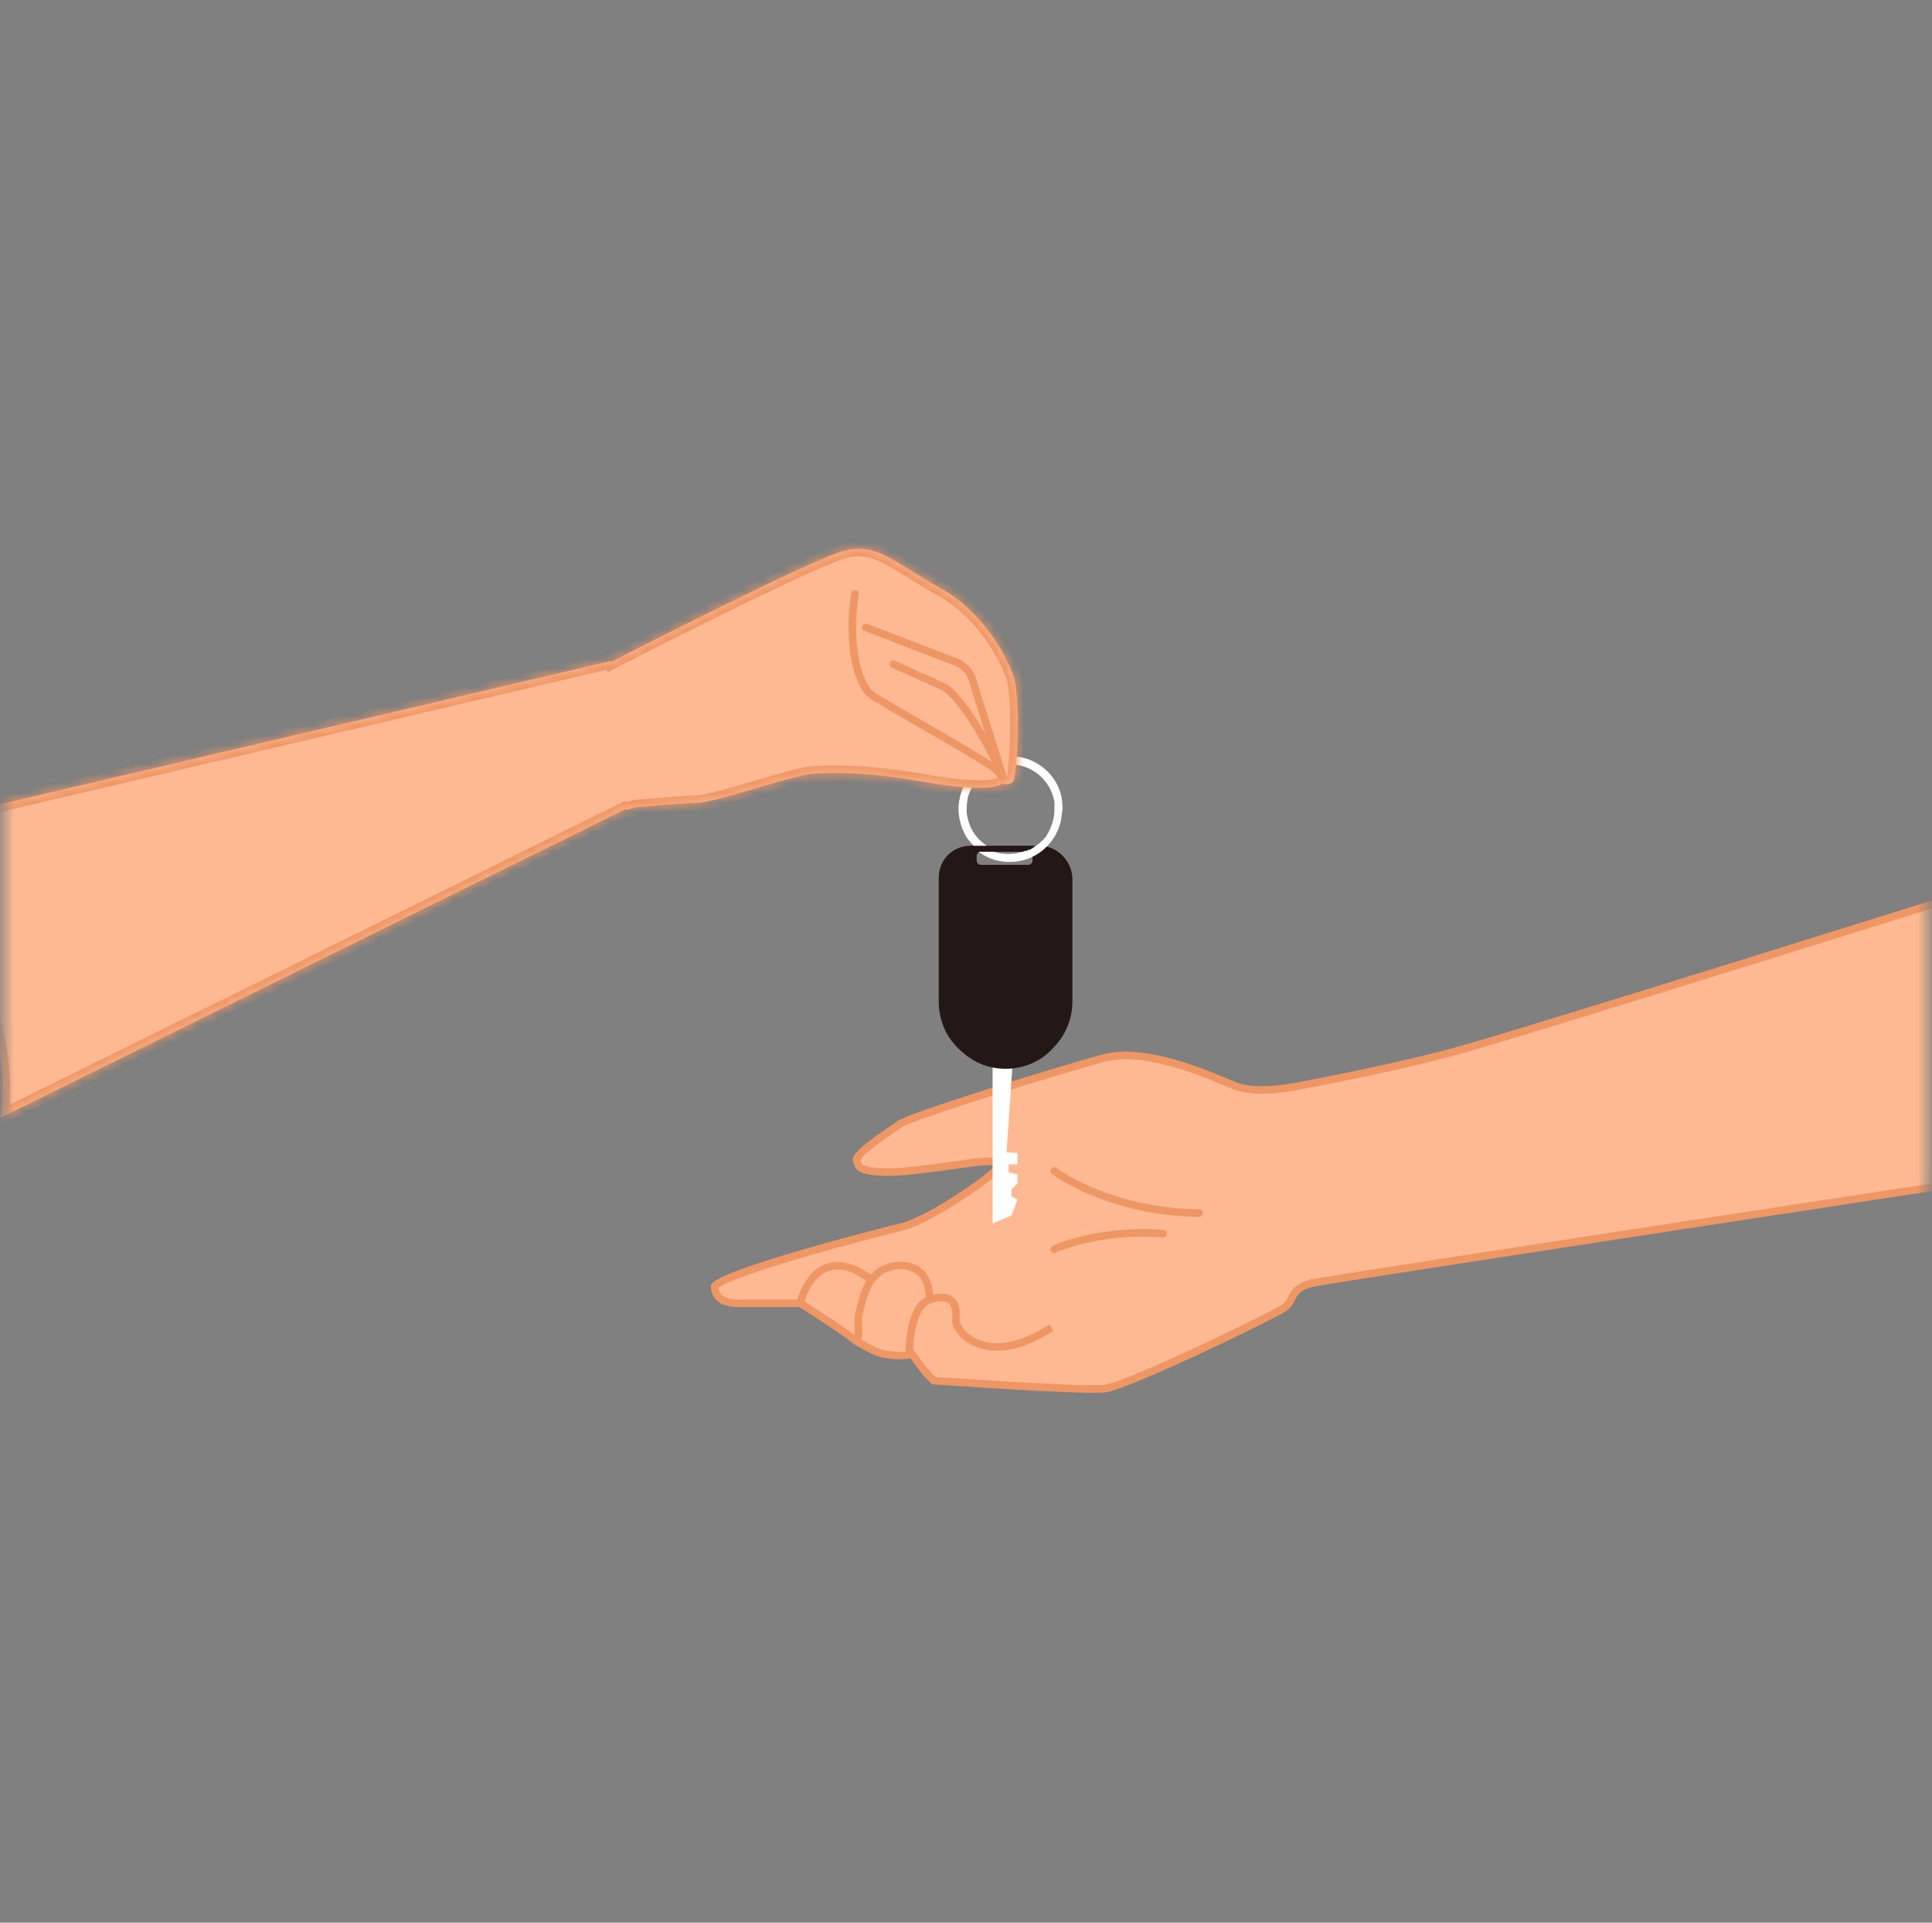
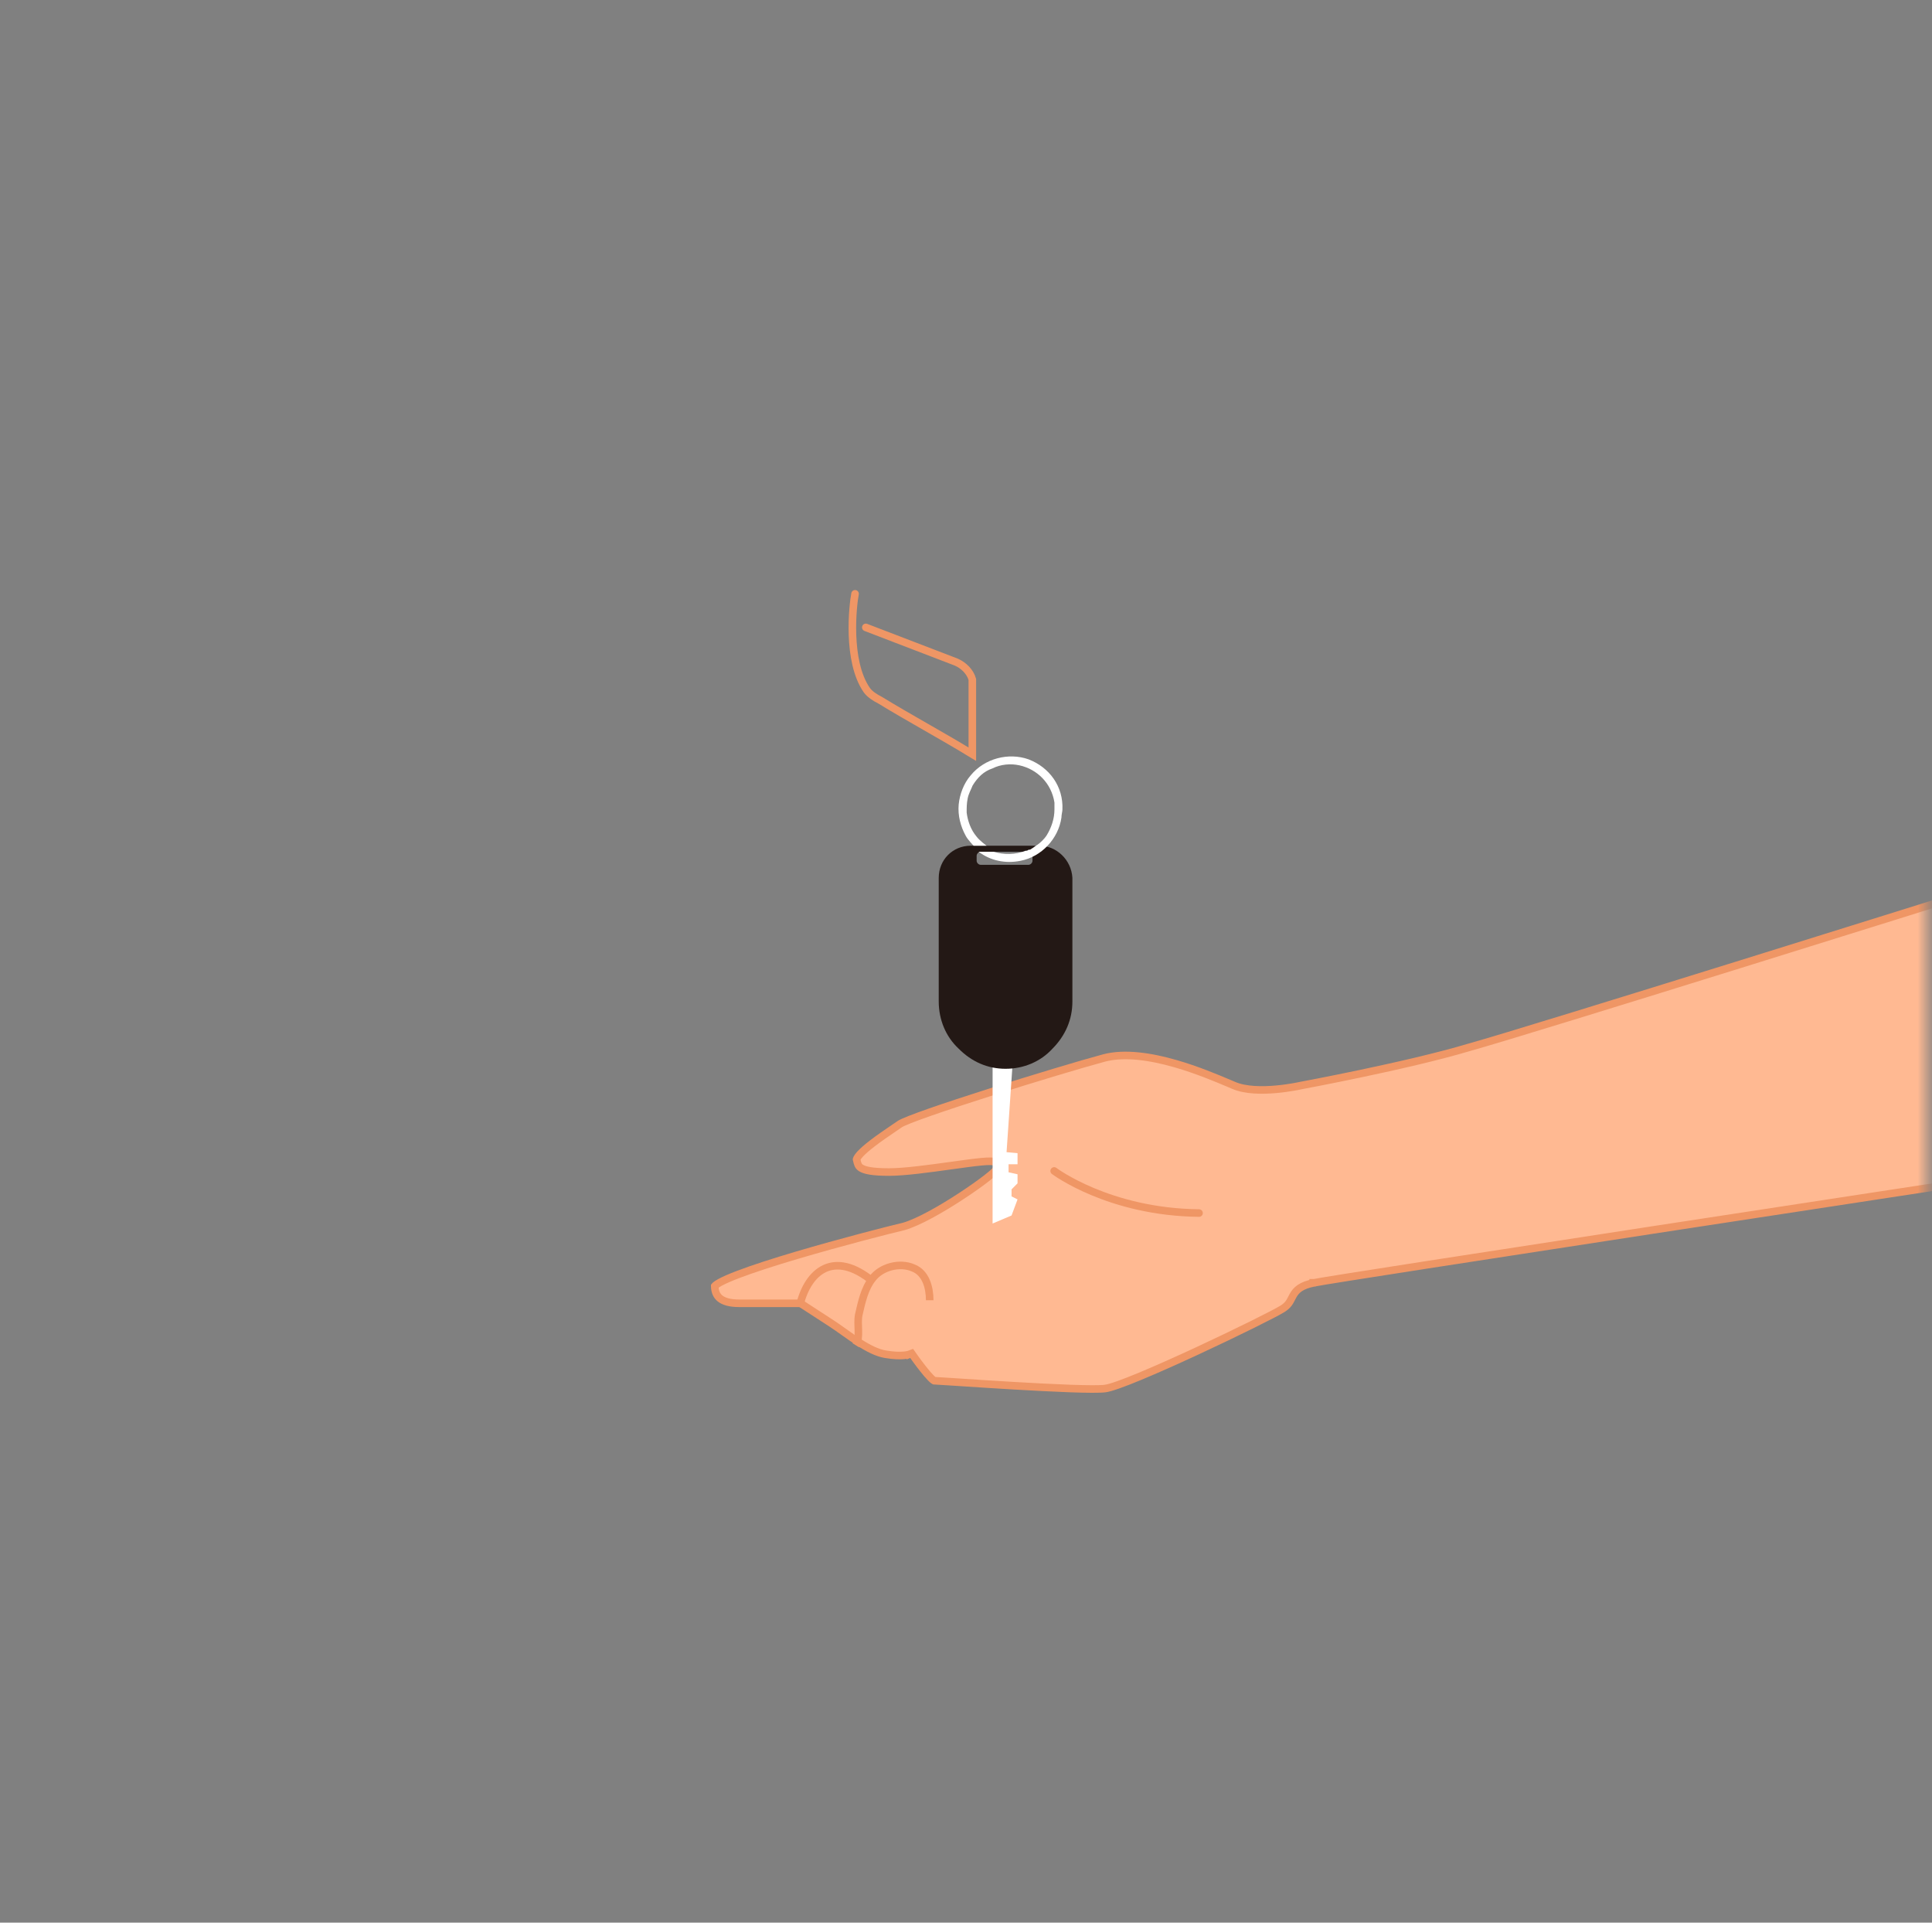
<svg xmlns="http://www.w3.org/2000/svg" width="201" height="200" viewBox="0 0 201 200" fill="none">
  <rect x="0" y="0" width="201" height="200" fill="#808080" stroke="none" />
  <mask id="mask0_1021_41597" style="mask-type:alpha" maskUnits="userSpaceOnUse" x="0" y="0" width="201" height="200">
    <rect x="0.5" width="200" height="200" fill="white" />
  </mask>
  <g mask="url(#mask0_1021_41597)">
    <path d="M136.701 133.441C137.942 133.181 155.11 130.531 171.944 127.948C180.37 126.656 188.721 125.379 194.965 124.426C198.087 123.949 200.682 123.553 202.497 123.276L204.602 122.955L205.132 122.874C205.18 122.765 205.246 122.611 205.328 122.418C205.505 121.999 205.755 121.394 206.044 120.658C206.624 119.184 207.359 117.183 207.987 115.071C208.616 112.954 209.132 110.744 209.281 108.845C209.355 107.896 209.336 107.04 209.201 106.319C209.065 105.598 208.818 105.038 208.456 104.653C206.669 102.747 205.51 99.739 204.8 97.259C204.442 96.01 204.193 94.878 204.033 94.058C203.964 93.701 203.911 93.404 203.874 93.18L203.804 93.202L202.369 93.651C201.13 94.039 199.352 94.596 197.198 95.269C192.89 96.616 187.078 98.431 181.06 100.303C169.033 104.044 156.173 108.018 152.872 108.939C149.619 109.912 145.232 110.907 141.667 111.658C139.881 112.035 138.299 112.35 137.163 112.572C136.595 112.683 136.138 112.77 135.823 112.829C135.666 112.859 135.544 112.882 135.461 112.898L135.367 112.915L135.343 112.92L135.343 112.92L135.336 112.921L135.297 112.93C135.262 112.937 135.211 112.948 135.147 112.961C135.017 112.988 134.831 113.025 134.6 113.065C134.138 113.146 133.498 113.243 132.783 113.308C131.376 113.436 129.594 113.448 128.331 112.896C128.198 112.84 128.052 112.778 127.895 112.711C126.609 112.167 124.556 111.296 122.295 110.646C119.743 109.911 116.999 109.48 114.831 110.062C112.564 110.671 107.564 112.171 102.963 113.635C100.664 114.367 98.467 115.088 96.766 115.683C95.914 115.981 95.19 116.246 94.639 116.464C94.07 116.69 93.731 116.849 93.611 116.932C93.43 117.058 93.212 117.206 92.971 117.37C92.311 117.818 91.473 118.386 90.731 118.958C90.224 119.349 89.781 119.727 89.48 120.056C89.329 120.22 89.227 120.359 89.169 120.468C89.12 120.56 89.119 120.6 89.118 120.604C89.223 121.077 89.277 121.313 89.595 121.507C89.973 121.737 90.755 121.92 92.476 121.92C94.129 121.92 96.732 121.558 99.003 121.242L99.135 121.224C100.277 121.065 101.326 120.92 102.097 120.848C102.48 120.812 102.811 120.792 103.055 120.799C103.174 120.803 103.298 120.814 103.404 120.843C103.457 120.858 103.528 120.884 103.597 120.932C103.668 120.982 103.755 121.072 103.785 121.211C103.816 121.353 103.767 121.469 103.747 121.513C103.72 121.571 103.684 121.621 103.654 121.661C103.591 121.742 103.506 121.83 103.411 121.919C103.219 122.101 102.943 122.329 102.611 122.587C101.943 123.104 101.017 123.76 100 124.426C97.981 125.748 95.531 127.157 93.997 127.584L93.99 127.586L93.982 127.587C92.472 127.942 87.497 129.214 82.902 130.574C80.603 131.255 78.409 131.955 76.792 132.572C75.981 132.881 75.33 133.164 74.886 133.409C74.663 133.532 74.509 133.636 74.417 133.718C74.388 133.744 74.369 133.763 74.359 133.776C74.369 134.372 74.563 134.79 74.918 135.072C75.299 135.375 75.929 135.572 76.898 135.572H76.91H76.922H76.934H76.946H76.958H76.97H76.982H76.995H77.007H77.019H77.031H77.044H77.056H77.069H77.081H77.094H77.107H77.119H77.132H77.145H77.158H77.171H77.184H77.197H77.21H77.223H77.236H77.249H77.262H77.275H77.289H77.302H77.315H77.329H77.342H77.356H77.369H77.383H77.396H77.41H77.424H77.437H77.451H77.465H77.479H77.493H77.506H77.52H77.534H77.548H77.562H77.576H77.591H77.605H77.619H77.633H77.647H77.662H77.676H77.691H77.705H77.719H77.734H77.748H77.763H77.778H77.792H77.807H77.821H77.836H77.851H77.865H77.88H77.895H77.91H77.925H77.94H77.955H77.97H77.985H78H78.015H78.03H78.045H78.06H78.075H78.09H78.106H78.121H78.136H78.151H78.167H78.182H78.197H78.213H78.228H78.243H78.259H78.274H78.29H78.305H78.321H78.337H78.352H78.368H78.383H78.399H78.415H78.43H78.446H78.462H78.477H78.493H78.509H78.525H78.54H78.556H78.572H78.588H78.604H78.62H78.636H78.652H78.668H78.683H78.7H78.715H78.731H78.748H78.763H78.779H78.796H78.812H78.828H78.844H78.86H78.876H78.892H78.908H78.924H78.941H78.957H78.973H78.989H79.005H79.022H79.038H79.054H79.07H79.086H79.103H79.119H79.135H79.151H79.168H79.184H79.2H79.216H79.233H79.249H79.265H79.282H79.298H79.314H79.331H79.347H79.363H79.38H79.396H79.412H79.429H79.445H79.461H79.478H79.494H79.51H79.527H79.543H79.559H79.576H79.592H79.608H79.625H79.641H79.657H79.674H79.69H79.706H79.722H79.739H79.755H79.771H79.788H79.804H79.82H79.837H79.853H79.869H79.885H79.902H79.918H79.934H79.95H79.967H79.983H79.999H80.015H80.031H80.048H80.064H80.08H80.096H80.112H80.128H80.144H80.161H80.177H80.193H80.209H80.225H80.241H80.257H80.273H80.289H80.305H80.321H80.337H80.353H80.369H80.385H80.401H80.417H80.433H80.448H80.464H80.48H80.496H80.512H80.527H80.543H80.559H80.575H80.59H80.606H80.622H80.637H80.653H80.668H80.684H80.7H80.715H80.731H80.746H80.762H80.777H80.792H80.808H80.823H80.839H80.854H80.869H80.885H80.9H80.915H80.93H80.945H80.96H80.976H80.991H81.006H81.021H81.036H81.051H81.066H81.081H81.096H81.111H81.125H81.14H81.155H81.17H81.184H81.199H81.214H81.228H81.243H81.258H81.272H81.287H81.301H81.316H81.33H81.344H81.359H81.373H81.387H81.401H81.416H81.43H81.444H81.458H81.472H81.486H81.5H81.514H81.528H81.542H81.556H81.57H81.583H81.597H81.611H81.624H81.638H81.651H81.665H81.678H81.692H81.705H81.719H81.732H81.745H81.758H81.772H81.785H81.798H81.811H81.824H81.837H81.85H81.863H81.876H81.888H81.901H81.914H81.927H81.939H81.952H81.964H81.977H81.989H82.001H82.014H82.026H82.038H82.05H82.062H82.075H82.087H82.099H82.111H82.122H82.134H82.146H82.158H82.169H82.181H82.193H82.204H82.216H82.227H82.238H82.25H82.261H82.272H82.283H82.294H82.305H82.316H82.327H82.338H82.349H82.36H82.37H82.381H82.392H82.402H82.413H82.423H82.433H82.444H82.454H82.464H82.474H82.484H82.494H82.504H82.514H82.524H82.534H82.543H82.553H82.562H82.572H82.581H82.591H82.6H82.609H82.618H82.627H82.636H82.645H82.654H82.663H82.672H82.681H82.689H82.698H82.706H82.715H82.723H82.732H82.74H82.748H82.756H82.764H82.772H82.78H82.788H82.796H82.803H82.811H82.818H82.826H82.833H82.841H82.848H82.855H82.862H82.869H82.876H82.883H82.89H82.897H82.903H82.91H82.916H82.923H82.929H82.936H82.942H82.948H82.954H82.96H82.966H82.972H82.977H82.983H82.989H82.994H83H83.005H83.01H83.015H83.02H83.025H83.031H83.035H83.04H83.045H83.049H83.054H83.058H83.063H83.067H83.071H83.076H83.079H83.084H83.087H83.091H83.095H83.098H83.102H83.105H83.109H83.112H83.115H83.118H83.121H83.124H83.127H83.13H83.132H83.135H83.138H83.14H83.142H83.144H83.147H83.148H83.15H83.152H83.154H83.156H83.157H83.159H83.16H83.161H83.163H83.164H83.165H83.166H83.166H83.167H83.168H83.168H83.169H83.169H83.169H83.169H83.286L83.383 135.635L83.169 135.966L83.383 135.635L83.384 135.635L83.384 135.635L83.385 135.636L83.388 135.638L83.4 135.646L83.448 135.677L83.632 135.796C83.791 135.899 84.022 136.049 84.307 136.234C84.876 136.603 85.66 137.113 86.52 137.673C86.932 137.941 87.365 138.249 87.804 138.561L87.889 138.621C88.361 138.956 88.841 139.295 89.326 139.608C90.304 140.24 91.258 140.735 92.133 140.874L92.136 140.875C93.016 141.023 93.64 141.021 94.034 140.986C94.231 140.968 94.371 140.942 94.458 140.922C94.502 140.912 94.532 140.904 94.549 140.899C94.557 140.896 94.563 140.895 94.565 140.894C94.566 140.893 94.566 140.893 94.566 140.893L94.848 140.787L95.024 141.038L95.024 141.038L95.024 141.038L95.025 141.039L95.029 141.045L95.044 141.067L95.105 141.153C95.158 141.227 95.234 141.333 95.327 141.461C95.514 141.716 95.766 142.056 96.034 142.394C96.303 142.735 96.581 143.066 96.818 143.309C96.937 143.432 97.037 143.523 97.114 143.58C97.142 143.601 97.162 143.614 97.176 143.621C97.391 143.629 98.132 143.678 99.181 143.748C99.388 143.762 99.608 143.776 99.838 143.791C101.359 143.892 103.361 144.022 105.421 144.143C107.481 144.264 109.595 144.375 111.339 144.437C113.099 144.5 114.44 144.51 114.982 144.439L114.984 144.438C115.24 144.406 115.697 144.276 116.332 144.053C116.957 143.833 117.724 143.532 118.587 143.174C120.312 142.459 122.405 141.523 124.477 140.562C128.633 138.635 132.652 136.635 133.435 136.142C134.002 135.785 134.175 135.447 134.375 135.056C134.423 134.963 134.472 134.867 134.528 134.766C134.68 134.497 134.879 134.223 135.232 133.985C135.576 133.754 136.041 133.574 136.701 133.441ZM136.701 133.441C136.702 133.44 136.702 133.44 136.703 133.44L136.781 133.826L136.7 133.441C136.7 133.441 136.701 133.441 136.701 133.441ZM94.701 141.263C94.562 140.895 94.562 140.895 94.562 140.895L94.562 140.895L94.701 141.263Z" fill="#FFB992" stroke="#EF9665" stroke-width="0.787" />
    <path d="M109.672 121.805C109.672 121.805 115.336 126.084 124.744 126.185" stroke="#EF9665" stroke-width="0.787" stroke-miterlimit="10" stroke-linecap="round" />
-     <path d="M109.672 129.955C109.672 129.955 114.123 127.815 121.001 128.324" stroke="#EF9665" stroke-width="0.787" stroke-miterlimit="10" stroke-linecap="round" />
    <path d="M83.17 135.965C83.878 132.603 86.407 129.954 90.453 133.01" stroke="#EF9665" stroke-width="0.787" stroke-miterlimit="10" />
-     <path d="M94.6 141.262C94.6 141.262 94.398 135.863 96.825 135.15C99.253 134.437 99.557 135.863 99.455 137.289C99.354 138.715 102.895 142.383 109.368 138.104" stroke="#EF9665" stroke-width="0.787" stroke-miterlimit="10" />
    <path d="M89.036 139.939C89.542 139.124 89.138 137.8 89.34 136.781C89.643 135.457 89.947 134.03 90.756 133.011C91.666 131.789 93.588 131.28 95.004 131.891C96.319 132.4 96.724 133.928 96.724 135.253" stroke="#EF9665" stroke-width="0.787" stroke-miterlimit="10" />
    <path d="M103.267 103.129V127.273L105.239 126.437L105.862 124.765L105.239 124.451V123.72L105.862 123.092V122.152L104.928 121.943V121.107H105.862V119.957L104.72 119.852L105.862 103.129H103.267Z" fill="white" />
    <path d="M108.145 87.975H100.984C99.116 87.975 97.663 89.438 97.663 91.319V104.175C97.663 106.057 98.389 107.834 99.739 109.088C101.088 110.447 102.748 111.178 104.616 111.178C106.484 111.178 108.249 110.447 109.494 109.088C110.843 107.729 111.569 106.057 111.569 104.175V91.319C111.466 89.438 109.909 87.975 108.145 87.975ZM107.418 89.542C107.418 89.751 107.211 89.96 107.003 89.96H102.022C101.814 89.96 101.607 89.751 101.607 89.542V89.02C101.607 88.811 101.814 88.602 102.022 88.602H107.003C107.211 88.602 107.418 88.811 107.418 89.02V89.542Z" fill="#231815" />
    <path d="M107.003 78.986C104.928 78.255 102.437 78.882 100.984 80.659C100.258 81.495 99.843 82.644 99.739 83.69C99.635 84.839 99.946 85.989 100.465 86.93C100.673 87.348 101.296 87.975 101.296 87.975C101.711 87.975 102.126 87.975 102.645 87.975C102.645 87.975 101.918 87.452 101.607 87.034C100.984 86.303 100.673 85.362 100.569 84.526C100.569 84.003 100.569 83.585 100.673 83.062C100.777 82.54 100.984 82.226 101.192 81.704C101.711 80.868 102.333 80.24 103.267 79.927C104.098 79.509 105.135 79.404 106.069 79.613C107.937 80.031 109.39 81.495 109.702 83.481C109.702 83.69 109.702 83.899 109.702 84.212C109.702 85.153 109.39 86.094 108.871 86.93C108.664 87.243 108.249 87.662 107.937 87.871C107.73 87.975 107.522 88.184 107.315 88.289C107.211 88.393 107.107 88.393 107.003 88.393C106.9 88.498 106.796 88.498 106.692 88.498C105.654 88.916 104.409 88.916 103.371 88.602C102.748 88.602 101.814 88.602 101.814 88.602C103.06 89.543 104.616 89.856 106.173 89.543C108.353 89.125 110.117 87.243 110.428 85.048C110.428 84.735 110.532 84.421 110.532 84.212C110.636 81.808 109.183 79.822 107.003 78.986Z" fill="white" />
    <mask id="path-11-inside-1_1021_41597" fill="white">
-       <path fill-rule="evenodd" clip-rule="evenodd" d="M65.036 84.185C65.148 84.223 65.251 84.232 65.339 84.203C65.445 84.167 65.706 84.092 66.07 83.99C68.86 83.74 71.528 83.527 72.503 83.527C73.658 83.469 76.304 82.69 78.871 81.935C81.279 81.226 83.617 80.538 84.592 80.483C86.495 80.371 89.965 80.258 95.786 81.273C100.837 82.17 103.435 82.097 104.276 81.522C104.7 81.61 105.185 81.614 105.412 81.272C105.86 80.595 106.196 72.252 105.412 70.223C104.629 68.194 102.39 63.684 97.689 61.092C96.492 60.432 95.492 59.808 94.609 59.259C92.024 57.648 90.454 56.67 87.95 57.258C84.681 58.027 64.654 68.302 63.592 68.848L63.548 68.759L-1.823 84.091C-1.823 84.091 -4.958 95.026 -1.823 103.031C1.311 111.035 0.019 116.285 0.019 116.285L65.036 84.185Z" />
-     </mask>
-     <path fill-rule="evenodd" clip-rule="evenodd" d="M65.036 84.185C65.148 84.223 65.251 84.232 65.339 84.203C65.445 84.167 65.706 84.092 66.07 83.99C68.86 83.74 71.528 83.527 72.503 83.527C73.658 83.469 76.304 82.69 78.871 81.935C81.279 81.226 83.617 80.538 84.592 80.483C86.495 80.371 89.965 80.258 95.786 81.273C100.837 82.17 103.435 82.097 104.276 81.522C104.7 81.61 105.185 81.614 105.412 81.272C105.86 80.595 106.196 72.252 105.412 70.223C104.629 68.194 102.39 63.684 97.689 61.092C96.492 60.432 95.492 59.808 94.609 59.259C92.024 57.648 90.454 56.67 87.95 57.258C84.681 58.027 64.654 68.302 63.592 68.848L63.548 68.759L-1.823 84.091C-1.823 84.091 -4.958 95.026 -1.823 103.031C1.311 111.035 0.019 116.285 0.019 116.285L65.036 84.185Z" fill="#FFB992" />
+       </mask>
    <path d="M65.036 84.185L65.286 83.439L64.978 83.335L64.687 83.479L65.036 84.185ZM65.339 84.203L65.589 84.949L65.589 84.949L65.339 84.203ZM66.07 83.99L66 83.206L65.928 83.212L65.858 83.232L66.07 83.99ZM72.503 83.527V84.315H72.523L72.543 84.314L72.503 83.527ZM78.871 81.935L78.649 81.179L78.871 81.935ZM84.592 80.483L84.636 81.27L84.639 81.269L84.592 80.483ZM95.786 81.273L95.924 80.497L95.921 80.497L95.786 81.273ZM104.276 81.522L104.436 80.751L104.108 80.683L103.832 80.872L104.276 81.522ZM105.412 81.272L106.069 81.706L106.069 81.706L105.412 81.272ZM105.412 70.223L106.147 69.94L105.412 70.223ZM97.689 61.092L98.069 60.402V60.402L97.689 61.092ZM94.609 59.259L95.025 58.59L95.025 58.59L94.609 59.259ZM87.95 57.258L87.77 56.492L87.77 56.492L87.95 57.258ZM63.592 68.848L62.884 69.194L63.237 69.915L63.951 69.548L63.592 68.848ZM63.548 68.759L64.255 68.413L63.98 67.849L63.368 67.992L63.548 68.759ZM-1.823 84.091L-2.003 83.324L-2.453 83.43L-2.58 83.874L-1.823 84.091ZM-1.823 103.031L-1.09 102.744L-1.823 103.031ZM0.019 116.285L-0.746 116.097L-1.151 117.74L0.367 116.991L0.019 116.285ZM64.785 84.932C64.986 84.999 65.278 85.054 65.589 84.949L65.088 83.456C65.157 83.433 65.214 83.431 65.248 83.433C65.279 83.436 65.294 83.441 65.286 83.439L64.785 84.932ZM65.589 84.949C65.672 84.921 65.91 84.852 66.282 84.749L65.858 83.232C65.502 83.331 65.218 83.413 65.088 83.456L65.589 84.949ZM66.14 84.774C68.948 84.523 71.572 84.315 72.503 84.315V82.74C71.484 82.74 68.772 82.958 66 83.206L66.14 84.774ZM72.543 84.314C73.214 84.28 74.242 84.048 75.358 83.754C76.498 83.454 77.813 83.067 79.094 82.69L78.649 81.179C77.362 81.558 76.071 81.938 74.957 82.231C73.82 82.53 72.947 82.717 72.463 82.741L72.543 84.314ZM79.094 82.69C80.3 82.335 81.476 81.989 82.471 81.725C83.491 81.454 84.242 81.292 84.636 81.27L84.548 79.697C83.967 79.73 83.062 79.939 82.067 80.203C81.047 80.474 79.85 80.826 78.649 81.179L79.094 82.69ZM84.639 81.269C86.493 81.16 89.9 81.046 95.651 82.048L95.921 80.497C90.03 79.47 86.498 79.582 84.546 79.697L84.639 81.269ZM95.648 82.048C98.195 82.5 100.152 82.714 101.597 82.737C102.319 82.748 102.932 82.713 103.435 82.629C103.926 82.546 104.375 82.408 104.721 82.172L103.832 80.872C103.757 80.923 103.565 81.01 103.175 81.075C102.796 81.139 102.286 81.173 101.622 81.162C100.295 81.141 98.428 80.942 95.924 80.497L95.648 82.048ZM104.116 82.293C104.371 82.346 104.702 82.387 105.036 82.337C105.381 82.284 105.795 82.12 106.069 81.706L104.756 80.837C104.774 80.809 104.799 80.789 104.818 80.778C104.833 80.77 104.831 80.775 104.8 80.78C104.769 80.784 104.721 80.787 104.654 80.782C104.589 80.778 104.515 80.767 104.436 80.751L104.116 82.293ZM106.069 81.706C106.171 81.552 106.224 81.375 106.254 81.265C106.29 81.132 106.322 80.98 106.349 80.818C106.405 80.493 106.454 80.081 106.496 79.616C106.58 78.684 106.64 77.495 106.661 76.268C106.683 75.042 106.665 73.765 106.591 72.658C106.52 71.585 106.391 70.572 106.147 69.94L104.678 70.507C104.825 70.889 104.948 71.68 105.02 72.763C105.09 73.812 105.107 75.044 105.087 76.241C105.066 77.438 105.007 78.588 104.927 79.474C104.887 79.919 104.842 80.285 104.797 80.554C104.774 80.689 104.753 80.787 104.735 80.852C104.711 80.939 104.71 80.906 104.756 80.837L106.069 81.706ZM106.147 69.94C105.336 67.839 103.007 63.126 98.069 60.402L97.308 61.781C101.773 64.243 103.922 68.549 104.678 70.507L106.147 69.94ZM98.069 60.402C96.893 59.754 95.908 59.14 95.025 58.59L94.193 59.927C95.075 60.477 96.092 61.11 97.308 61.781L98.069 60.402ZM95.025 58.59C92.478 57.004 90.635 55.819 87.77 56.492L88.13 58.025C90.272 57.522 91.57 58.293 94.193 59.927L95.025 58.59ZM87.77 56.492C87.292 56.604 86.569 56.872 85.708 57.227C84.832 57.588 83.767 58.059 82.586 58.601C80.223 59.685 77.372 61.062 74.596 62.43C69.041 65.166 63.764 67.874 63.232 68.147L63.951 69.548C64.481 69.276 69.749 66.573 75.291 63.843C78.063 62.477 80.899 61.108 83.243 60.032C84.415 59.494 85.459 59.033 86.309 58.683C87.173 58.326 87.79 58.105 88.13 58.025L87.77 56.492ZM64.299 68.502L64.255 68.413L62.84 69.104L62.884 69.194L64.299 68.502ZM63.368 67.992L-2.003 83.324L-1.644 84.858L63.728 69.525L63.368 67.992ZM-1.823 84.091C-2.58 83.874 -2.58 83.874 -2.58 83.874C-2.58 83.874 -2.58 83.875 -2.581 83.875C-2.581 83.876 -2.581 83.876 -2.581 83.877C-2.582 83.879 -2.582 83.882 -2.583 83.885C-2.585 83.891 -2.588 83.9 -2.591 83.911C-2.597 83.934 -2.606 83.967 -2.618 84.01C-2.641 84.096 -2.674 84.222 -2.715 84.383C-2.797 84.707 -2.909 85.175 -3.034 85.761C-3.283 86.932 -3.582 88.576 -3.782 90.477C-4.178 94.256 -4.192 99.141 -2.557 103.318L-1.09 102.744C-2.589 98.916 -2.603 94.331 -2.216 90.641C-2.023 88.807 -1.734 87.218 -1.494 86.089C-1.374 85.524 -1.266 85.075 -1.188 84.769C-1.15 84.617 -1.119 84.499 -1.098 84.421C-1.087 84.382 -1.079 84.353 -1.074 84.334C-1.071 84.324 -1.069 84.317 -1.068 84.313C-1.067 84.311 -1.067 84.309 -1.067 84.308C-1.066 84.308 -1.066 84.308 -1.066 84.308C-1.066 84.308 -1.066 84.308 -1.066 84.308C-1.066 84.308 -1.066 84.308 -1.823 84.091ZM-2.557 103.318C-1.025 107.23 -0.58 110.453 -0.514 112.683C-0.481 113.798 -0.542 114.666 -0.611 115.248C-0.645 115.539 -0.68 115.758 -0.706 115.901C-0.72 115.973 -0.73 116.025 -0.737 116.058C-0.741 116.074 -0.744 116.086 -0.745 116.092C-0.746 116.096 -0.746 116.098 -0.746 116.098C-0.746 116.099 -0.746 116.099 -0.746 116.098C-0.746 116.098 -0.746 116.098 -0.746 116.098C-0.746 116.098 -0.746 116.097 -0.746 116.097C-0.746 116.097 -0.746 116.097 0.019 116.285C0.783 116.473 0.783 116.473 0.783 116.472C0.783 116.472 0.783 116.472 0.784 116.471C0.784 116.471 0.784 116.47 0.784 116.469C0.784 116.468 0.785 116.466 0.785 116.464C0.786 116.459 0.788 116.454 0.789 116.447C0.793 116.433 0.797 116.414 0.802 116.39C0.812 116.342 0.826 116.273 0.842 116.186C0.875 116.01 0.915 115.757 0.954 115.431C1.03 114.778 1.096 113.834 1.06 112.636C0.989 110.24 0.512 106.836 -1.09 102.744L-2.557 103.318ZM0.367 116.991L65.384 84.891L64.687 83.479L-0.33 115.579L0.367 116.991Z" fill="#EF9665" mask="url(#path-11-inside-1_1021_41597)" />
-     <path d="M88.957 61.769C88.734 62.896 88.062 68.758 90.189 71.802C90.525 72.253 91.084 72.591 91.532 72.817C94.666 74.733 98.024 76.537 101.159 78.454C102.166 79.13 103.733 79.807 104.405 81.047L101.159 70.675C100.935 69.886 100.263 69.209 99.479 68.871L90.077 65.263" stroke="#EF9665" stroke-width="0.787" stroke-miterlimit="10" stroke-linecap="round" />
-     <path d="M92.95 69.092L98.309 71.51C98.309 71.51 100.621 72.83 104.194 80.416" stroke="#EF9665" stroke-width="0.787" stroke-miterlimit="10" stroke-linecap="round" />
+     <path d="M88.957 61.769C88.734 62.896 88.062 68.758 90.189 71.802C90.525 72.253 91.084 72.591 91.532 72.817C94.666 74.733 98.024 76.537 101.159 78.454L101.159 70.675C100.935 69.886 100.263 69.209 99.479 68.871L90.077 65.263" stroke="#EF9665" stroke-width="0.787" stroke-miterlimit="10" stroke-linecap="round" />
  </g>
</svg>